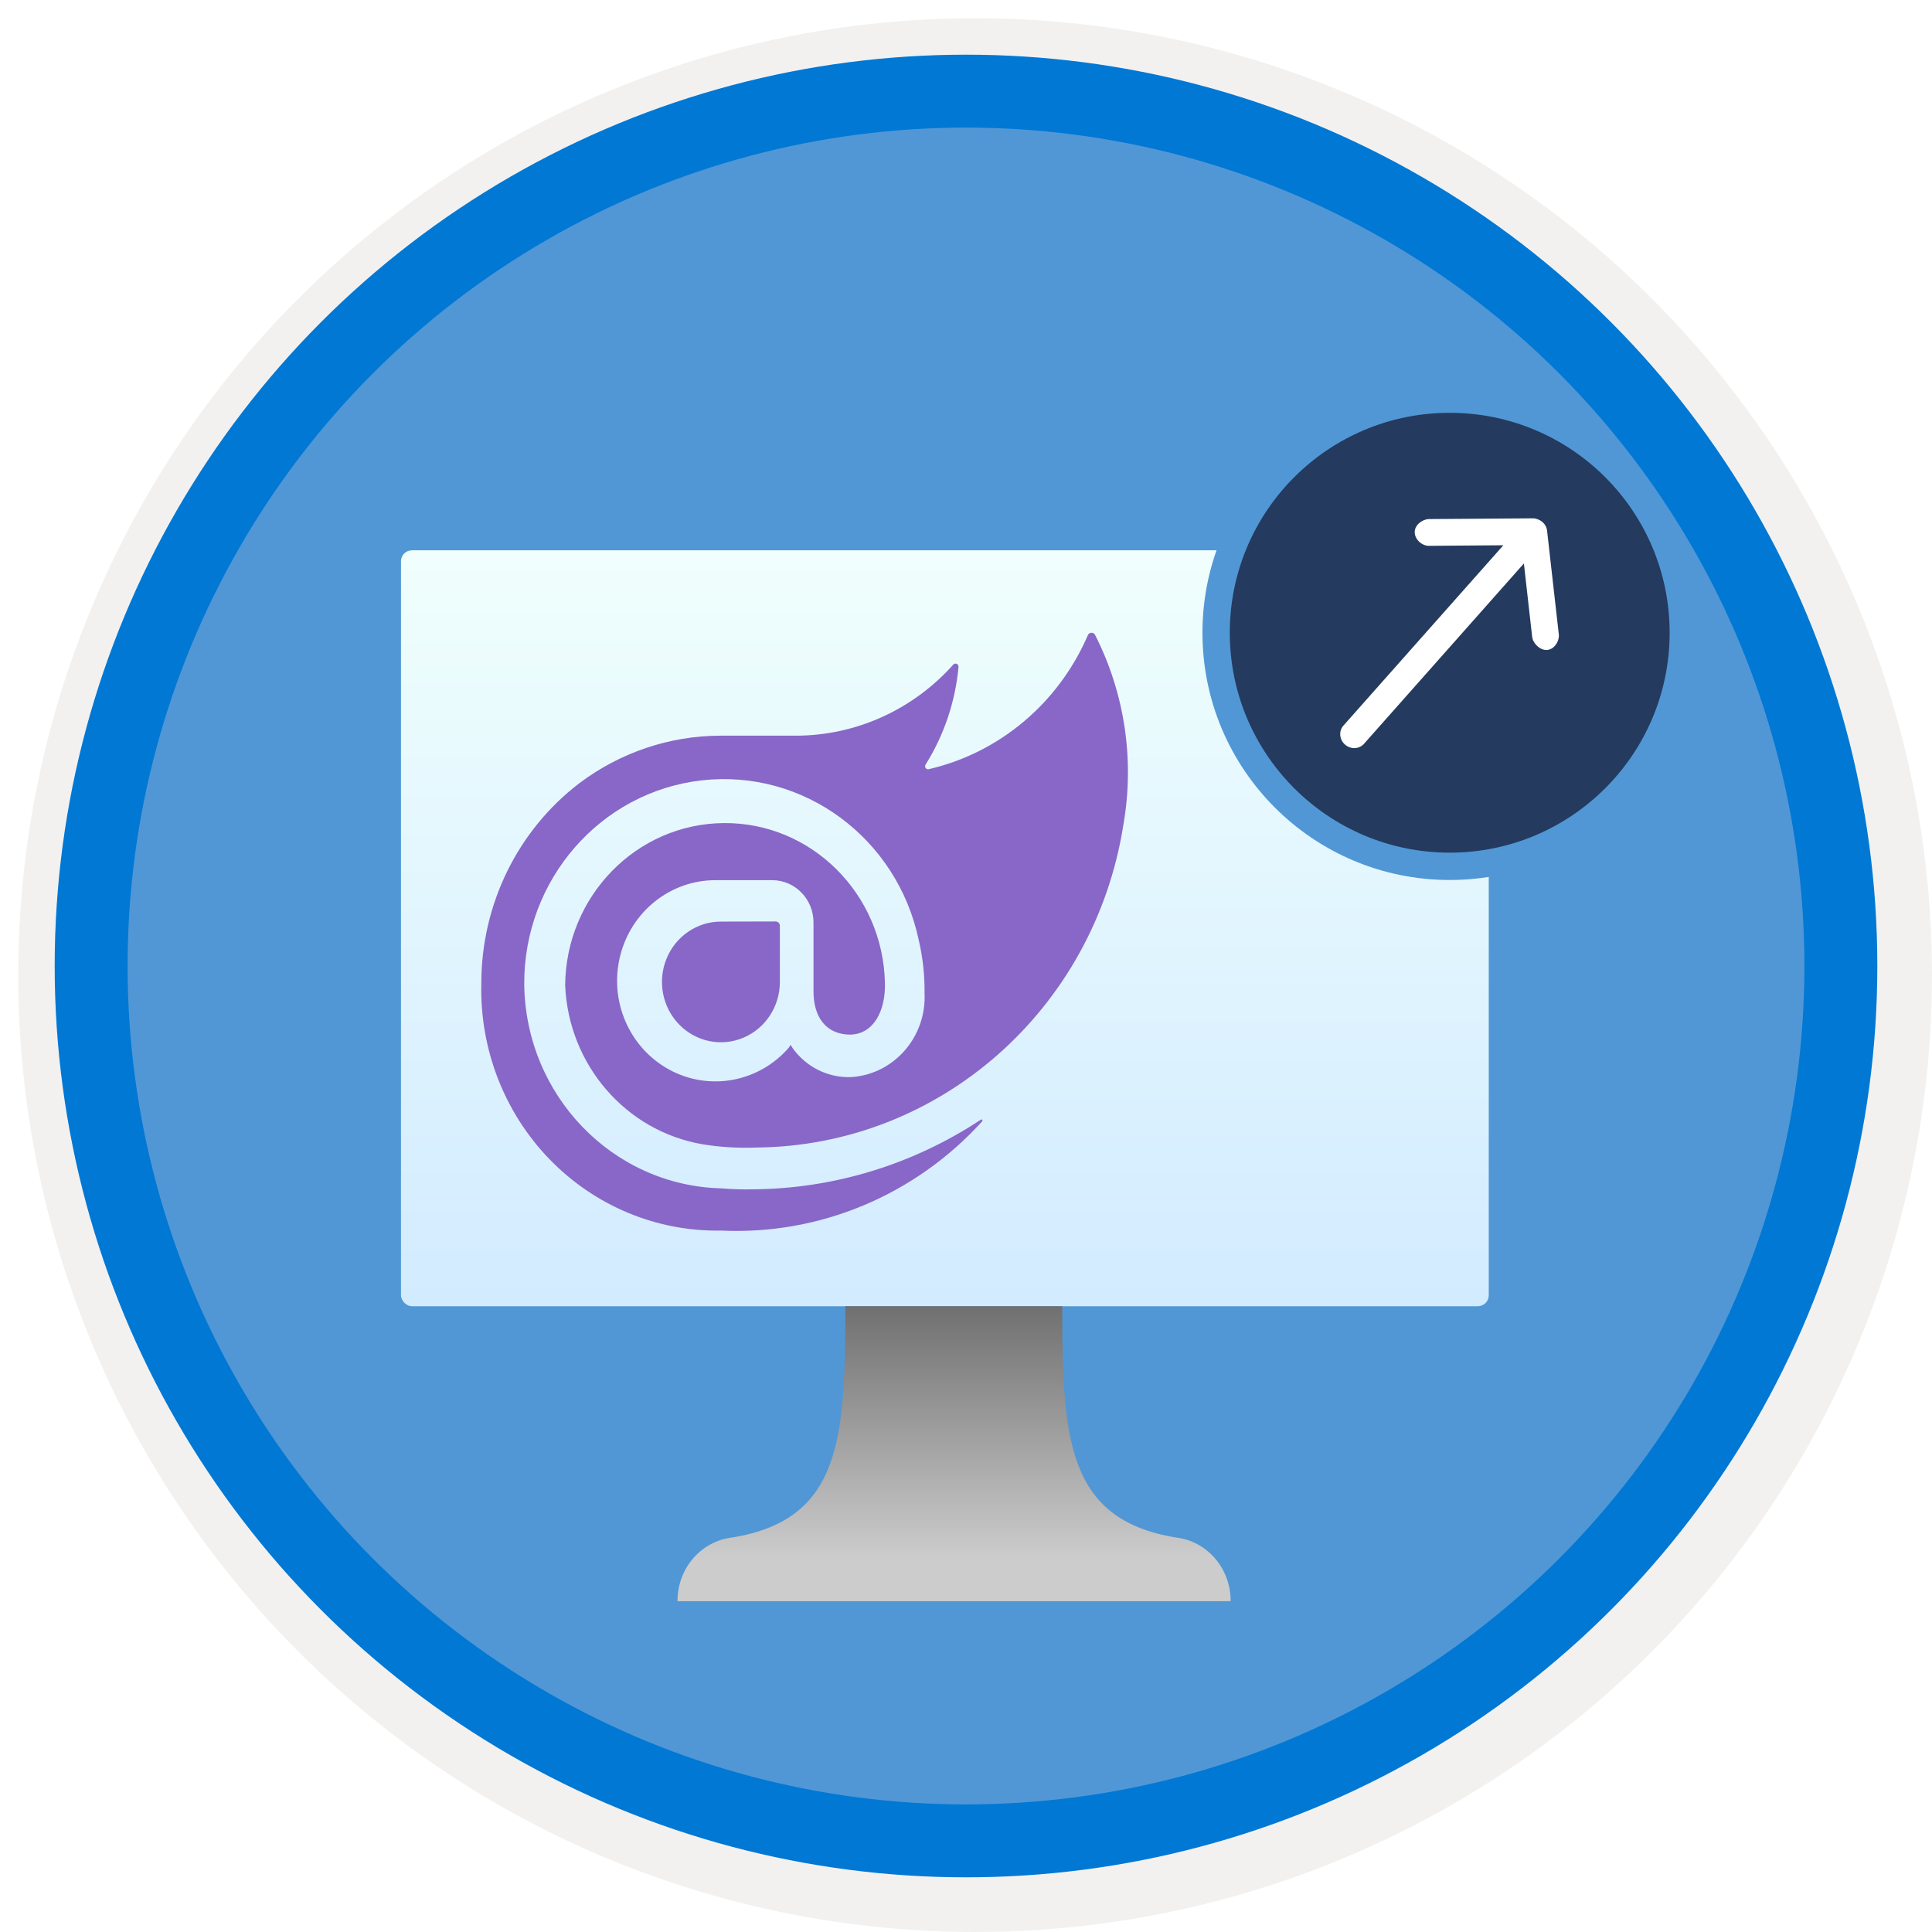
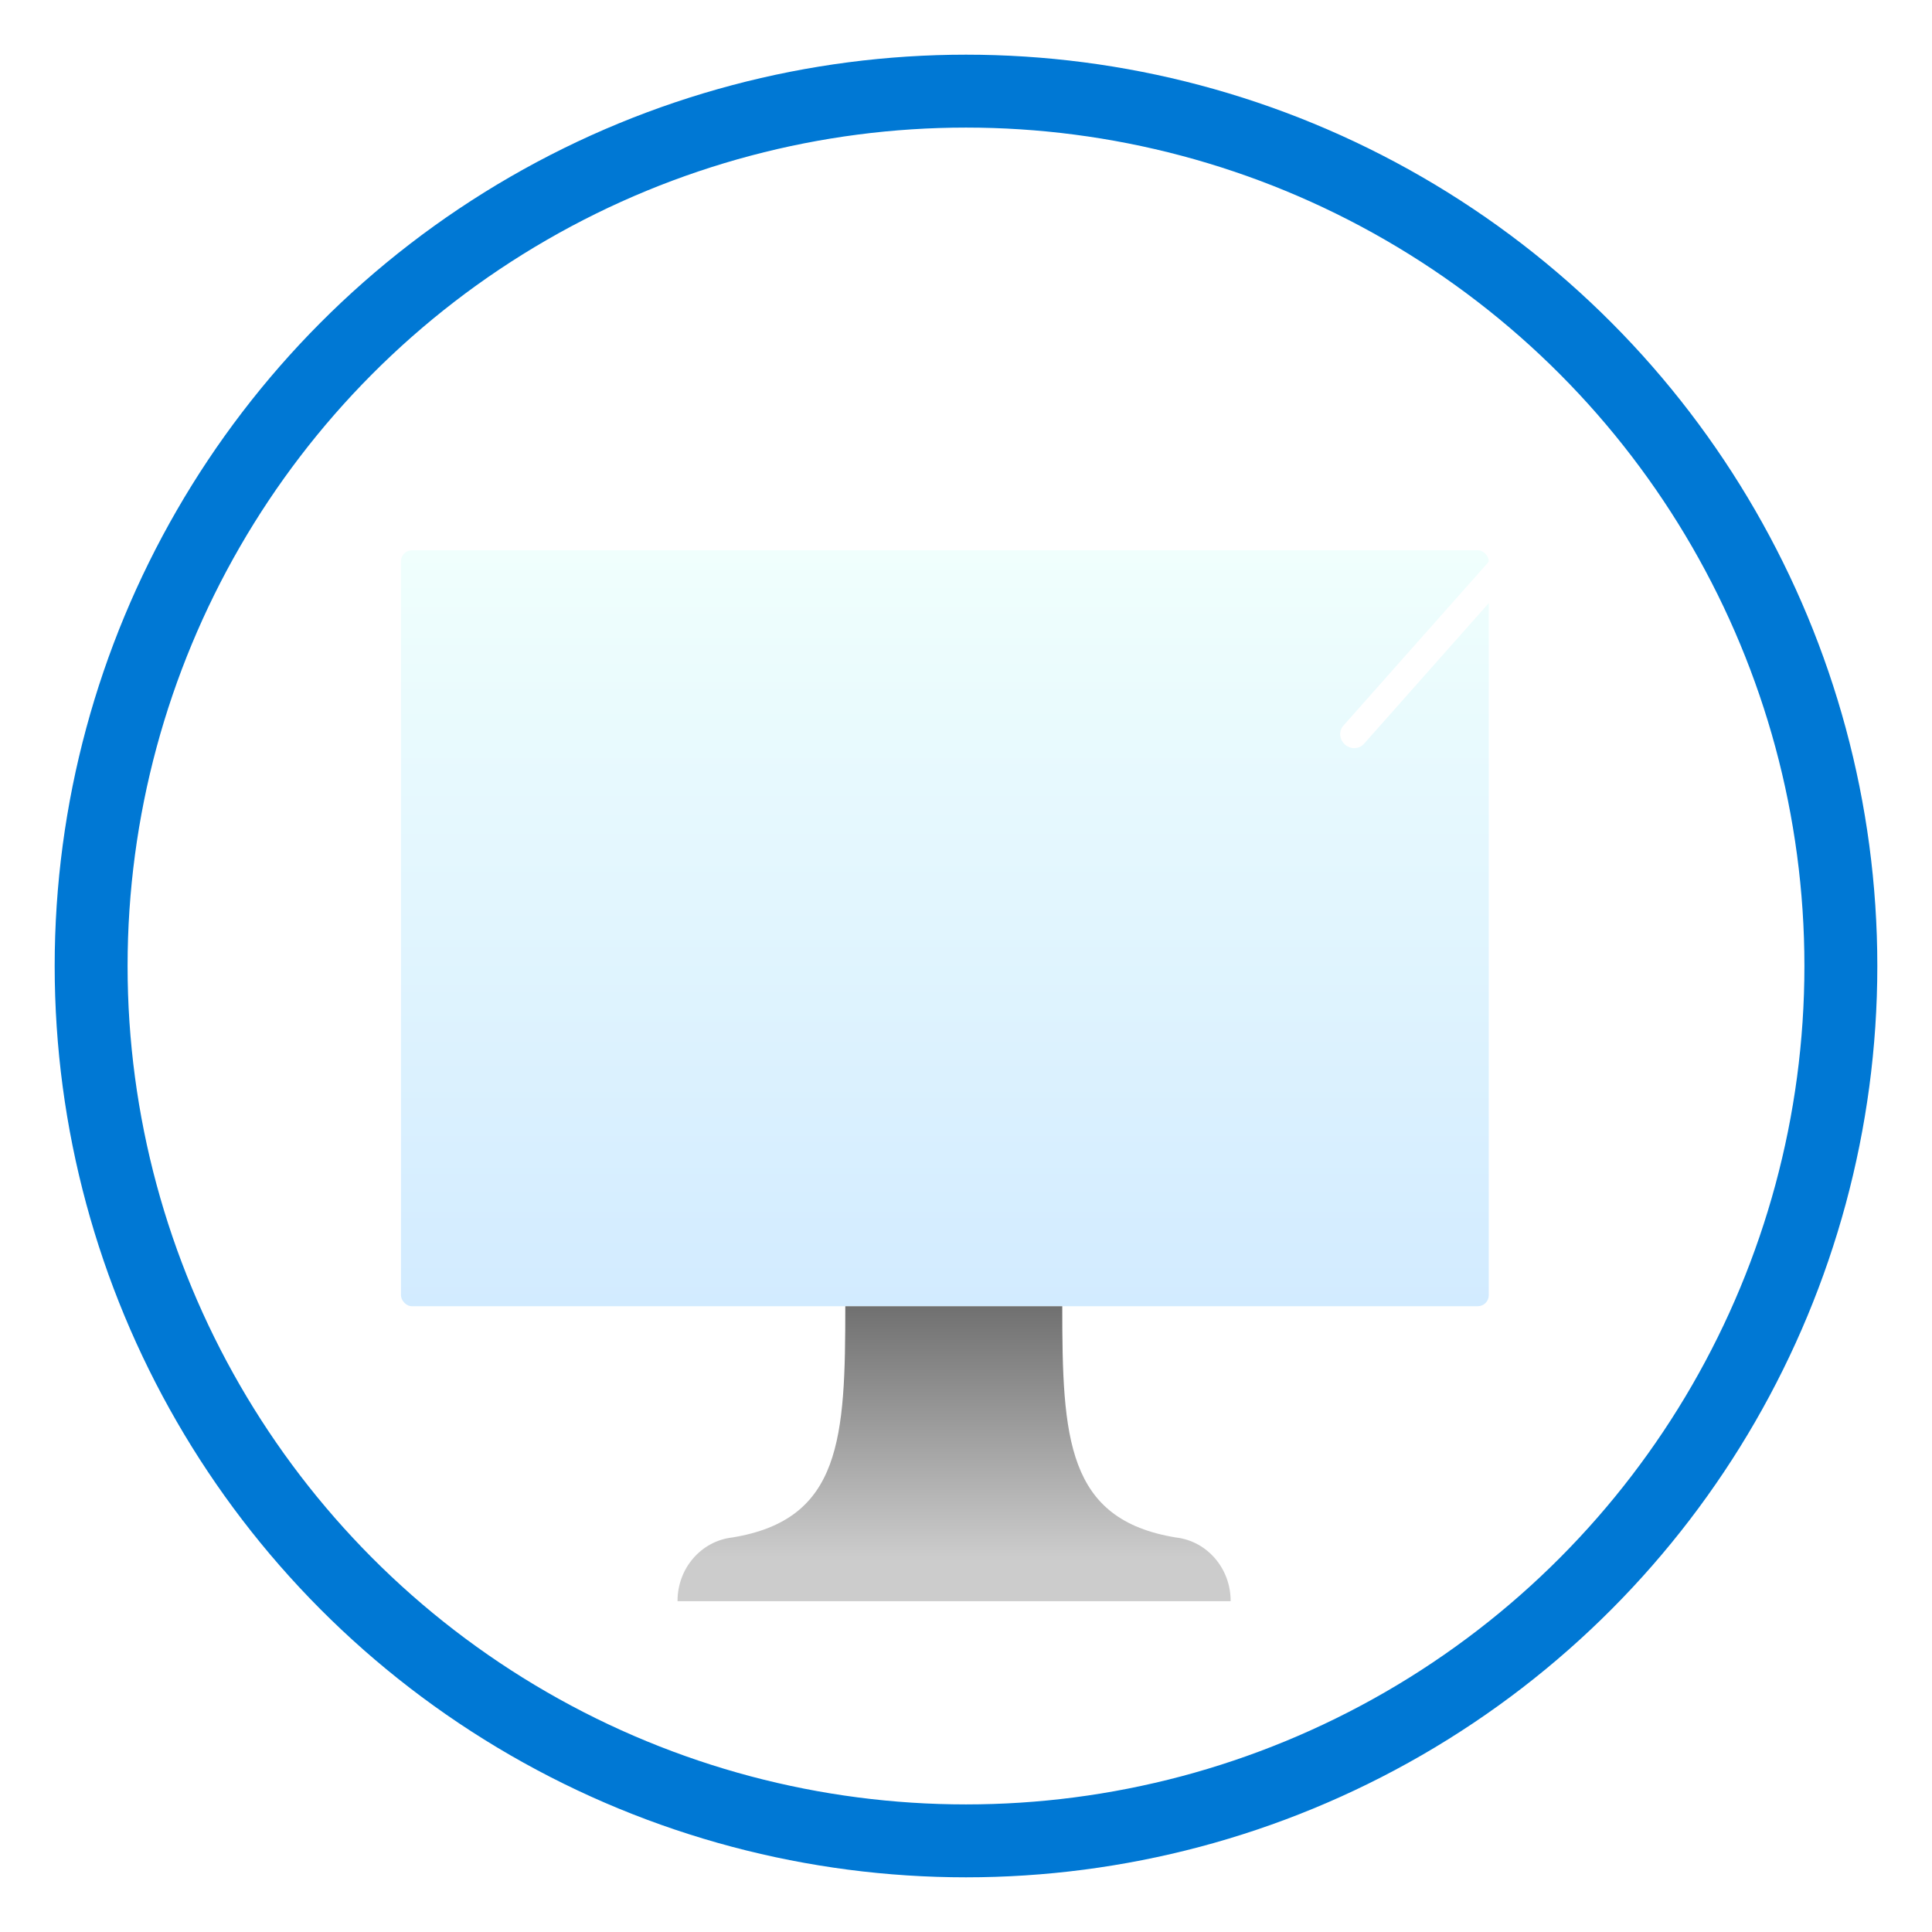
<svg xmlns="http://www.w3.org/2000/svg" width="106" height="106" viewBox="0 0 106 106" fill="none">
  <g filter="url(#filter0_d)">
-     <circle cx="53" cy="53" r="49" fill="#5197D5" />
-     <circle cx="53" cy="53" r="50.75" stroke="#F2F1F0" stroke-width="3.5" />
-   </g>
+     </g>
  <circle cx="53" cy="53" r="48" stroke="#0078D4" stroke-width="4" />
  <rect x="22" y="30.193" width="59.681" height="41.473" rx="0.6" fill="url(#paint0_linear)" />
  <path d="M64.518 84.355C58.517 83.376 58.281 78.902 58.281 71.666H46.378C46.378 78.902 46.176 83.376 40.174 84.355C38.458 84.552 37.163 86.061 37.173 87.851H67.519C67.53 86.061 66.234 84.552 64.518 84.355Z" fill="url(#paint1_linear)" />
-   <path d="M61.639 45.226C60.055 55.389 51.525 62.889 41.47 62.96C40.484 62.999 39.496 62.938 38.522 62.777C34.323 62.047 31.192 58.416 31.008 54.06C31.049 49.156 34.928 45.193 39.719 45.158C44.511 45.123 48.444 49.03 48.553 53.934C48.59 55.422 47.959 56.727 46.665 56.765C45.281 56.765 44.633 55.755 44.633 54.394V50.611C44.634 49.337 43.631 48.301 42.386 48.291H39.288C36.805 48.274 34.631 49.994 34.022 52.458C33.413 54.922 34.526 57.492 36.719 58.685C38.912 59.878 41.617 59.385 43.272 57.49L43.38 57.325L43.489 57.508C44.245 58.561 45.467 59.156 46.742 59.094C49.07 58.921 50.838 56.879 50.726 54.493C50.737 53.509 50.629 52.526 50.405 51.569C49.215 45.967 44.085 42.189 38.517 42.813C32.949 43.437 28.739 48.262 28.762 53.995C28.834 60.095 33.606 65.045 39.565 65.199C39.565 65.199 40.376 65.274 41.291 65.253C45.738 65.224 50.085 63.897 53.82 61.427C53.873 61.389 53.926 61.465 53.891 61.52C50.21 65.578 44.97 67.771 39.565 67.516C36.038 67.581 32.637 66.168 30.153 63.605C27.668 61.041 26.315 57.55 26.408 53.94C26.409 49.622 28.401 45.558 31.781 42.975C34.022 41.286 36.73 40.371 39.512 40.363H43.671C46.955 40.36 50.088 38.945 52.303 36.462C52.326 36.436 52.356 36.418 52.39 36.411C52.46 36.396 52.531 36.427 52.567 36.49C52.585 36.52 52.593 36.556 52.59 36.591C52.414 38.505 51.791 40.346 50.775 41.962C50.76 41.99 50.753 42.022 50.756 42.054C50.761 42.119 50.803 42.175 50.863 42.197C50.892 42.208 50.924 42.21 50.954 42.202C54.847 41.302 58.092 38.564 59.697 34.824C59.717 34.791 59.745 34.764 59.778 34.745C59.845 34.706 59.927 34.706 59.995 34.745C60.028 34.764 60.056 34.791 60.076 34.824C61.706 38.02 62.255 41.677 61.639 45.226ZM39.554 50.563C38.246 50.563 37.066 51.37 36.565 52.607C36.065 53.844 36.341 55.268 37.267 56.215C38.192 57.162 39.583 57.445 40.792 56.933C42.001 56.42 42.789 55.213 42.788 53.874V50.783C42.782 50.66 42.687 50.562 42.567 50.556L39.554 50.563Z" fill="#8867C8" />
-   <circle cx="79.539" cy="34.715" r="12.816" fill="#243A5E" stroke="#5197D5" stroke-width="1.5" />
  <path d="M84.623 28.636C84.485 28.522 84.282 28.437 84.106 28.438L78.363 28.479C78.007 28.512 77.601 28.818 77.619 29.223C77.637 29.623 78.048 29.975 78.446 29.947L82.482 29.916L73.706 39.812C73.442 40.109 73.481 40.574 73.792 40.85C74.103 41.126 74.57 41.109 74.834 40.812L83.609 30.915L84.061 34.926C84.091 35.281 84.479 35.686 84.878 35.66C85.277 35.635 85.552 35.188 85.528 34.833L84.882 29.126C84.859 28.931 84.773 28.769 84.624 28.636L84.623 28.636Z" fill="white" />
  <defs>
    <filter id="filter0_d" x="0.5" y="0.5" width="105.5" height="105.5" filterUnits="userSpaceOnUse" color-interpolation-filters="sRGB">
      <feFlood flood-opacity="0" result="BackgroundImageFix" />
      <feColorMatrix in="SourceAlpha" type="matrix" values="0 0 0 0 0 0 0 0 0 0 0 0 0 0 0 0 0 0 127 0" />
      <feOffset dx="0.5" dy="0.5" />
      <feColorMatrix type="matrix" values="0 0 0 0 0.824 0 0 0 0 0.831 0 0 0 0 0.835 0 0 0 1 0" />
      <feBlend mode="normal" in2="BackgroundImageFix" result="effect1_dropShadow" />
      <feBlend mode="normal" in="SourceGraphic" in2="effect1_dropShadow" result="shape" />
    </filter>
    <linearGradient id="paint0_linear" x1="81.681" y1="71.666" x2="81.681" y2="30.193" gradientUnits="userSpaceOnUse">
      <stop stop-color="#D2EBFF" />
      <stop offset="1" stop-color="#F0FFFD" />
    </linearGradient>
    <linearGradient id="paint1_linear" x1="67.519" y1="87.851" x2="67.519" y2="71.666" gradientUnits="userSpaceOnUse">
      <stop offset="0.15" stop-color="#CCCCCC" />
      <stop offset="1" stop-color="#707070" />
    </linearGradient>
  </defs>
</svg>